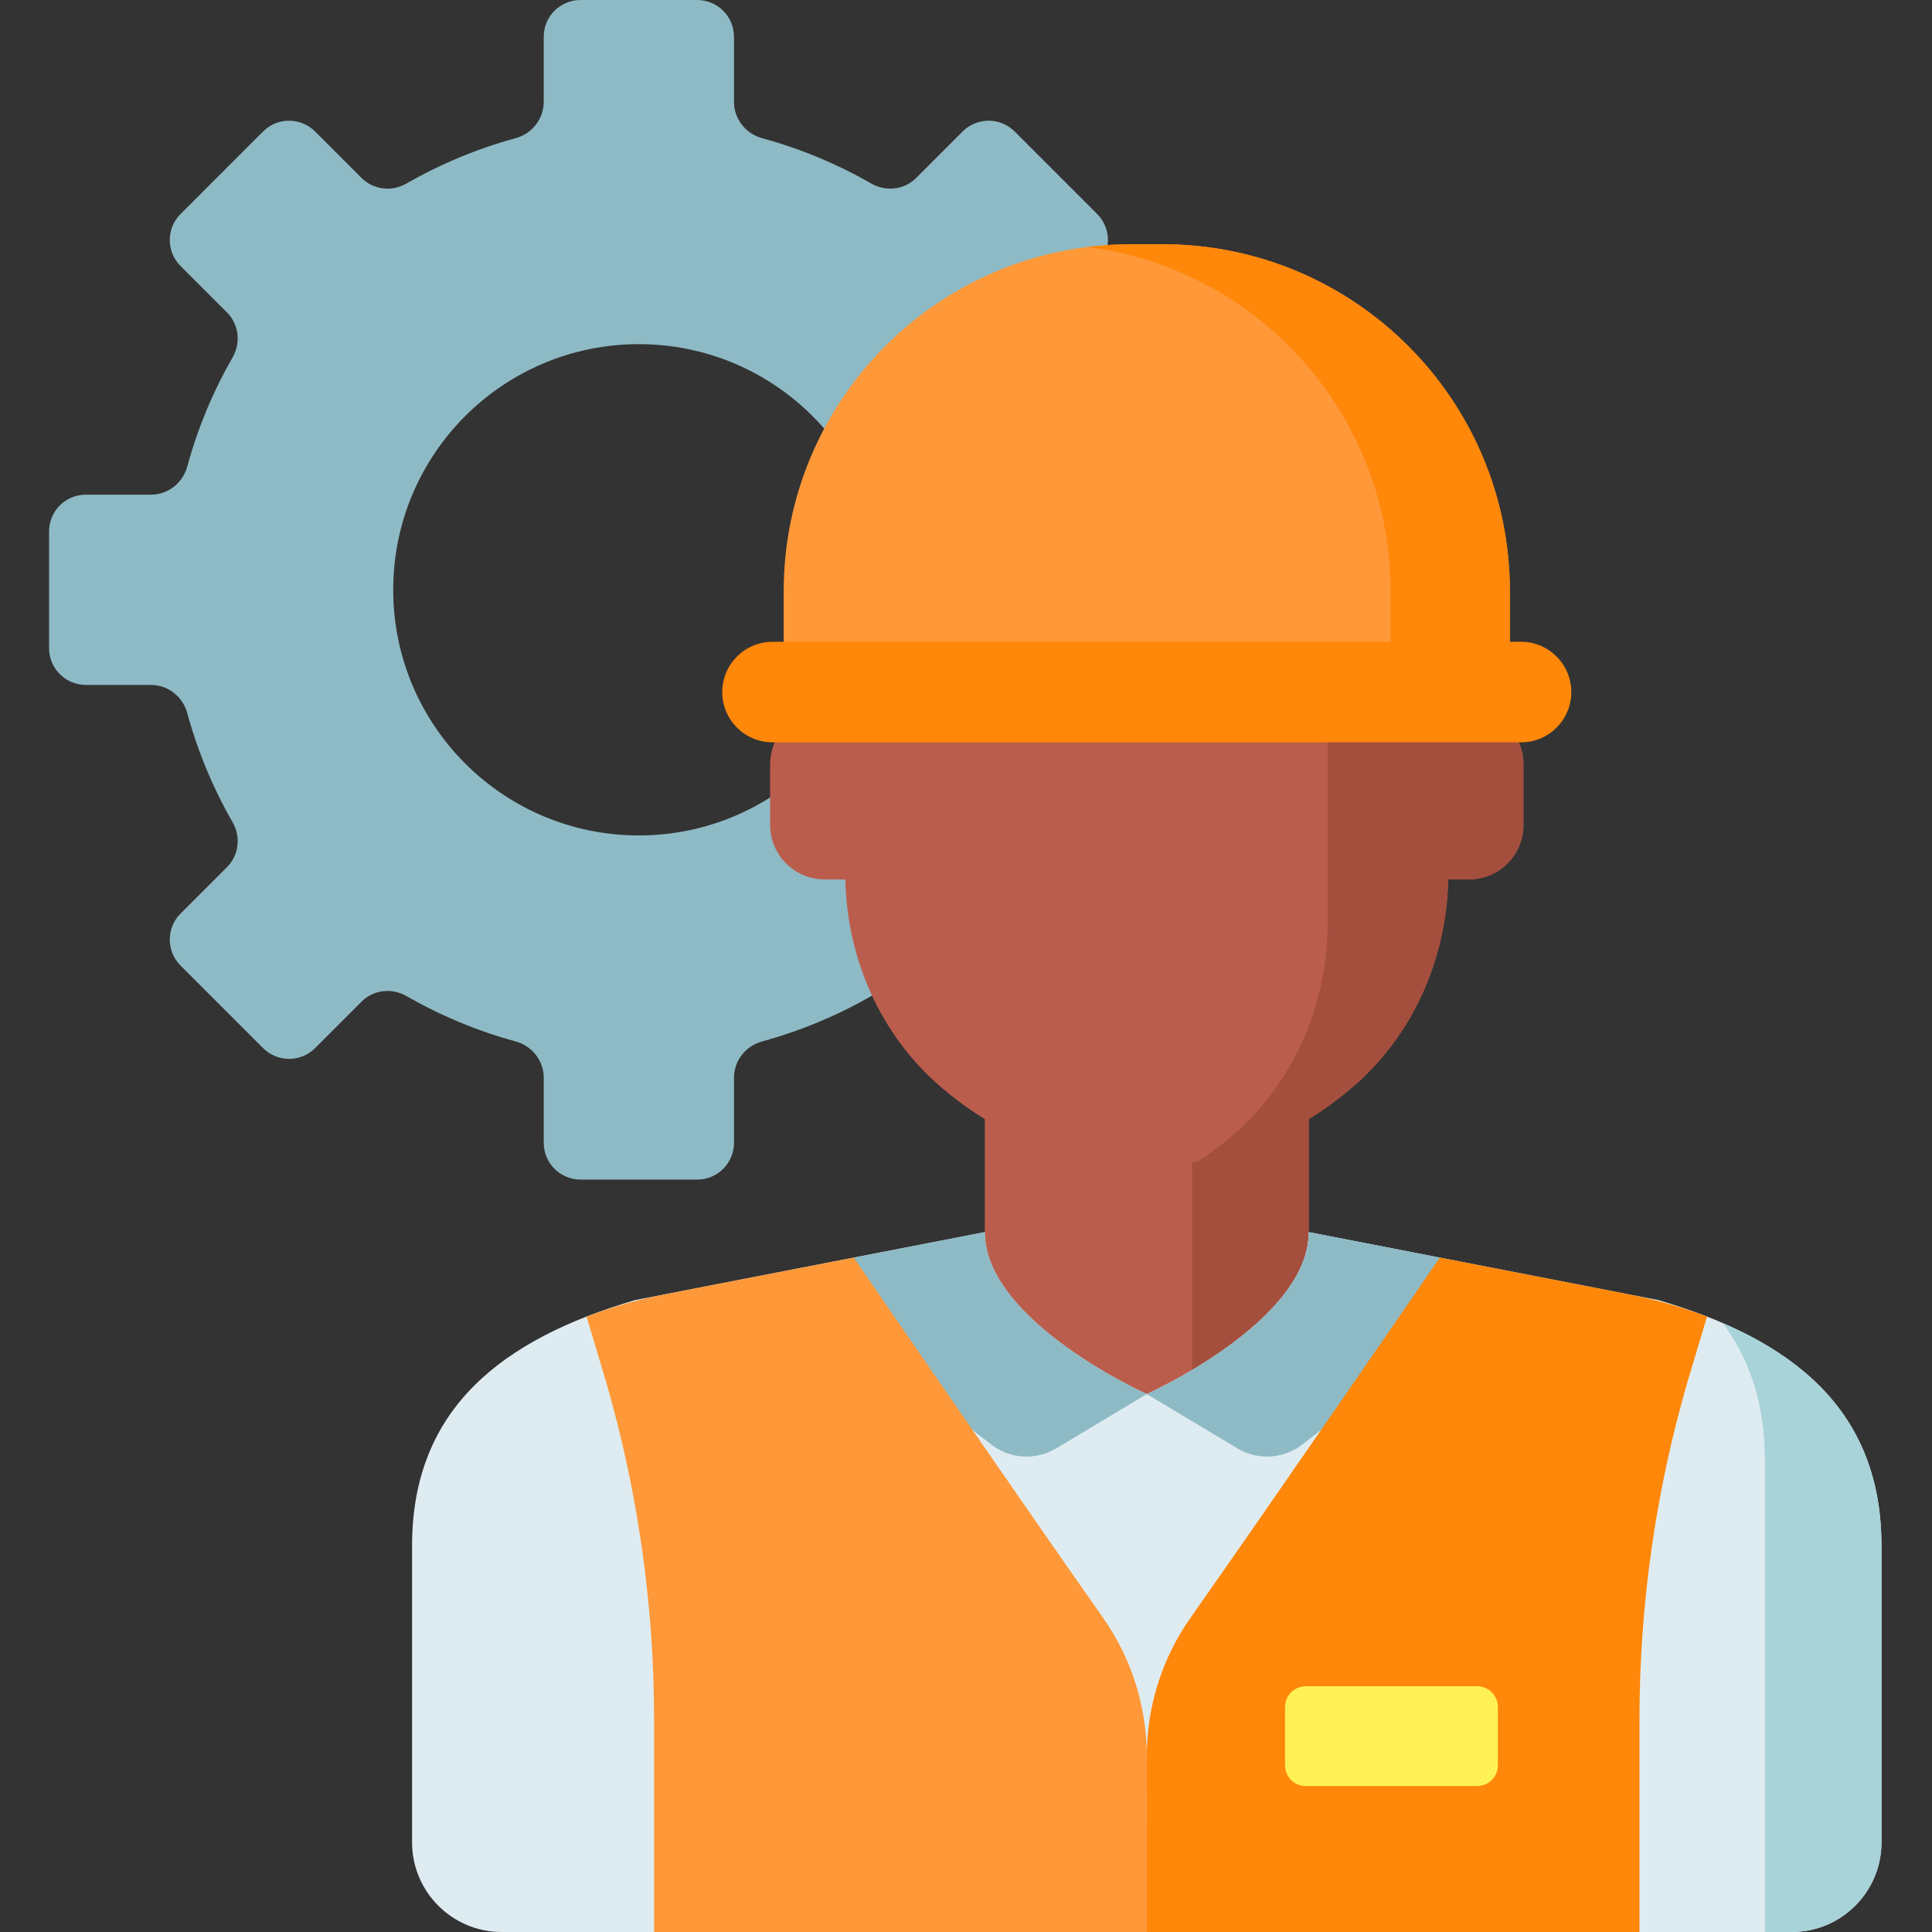
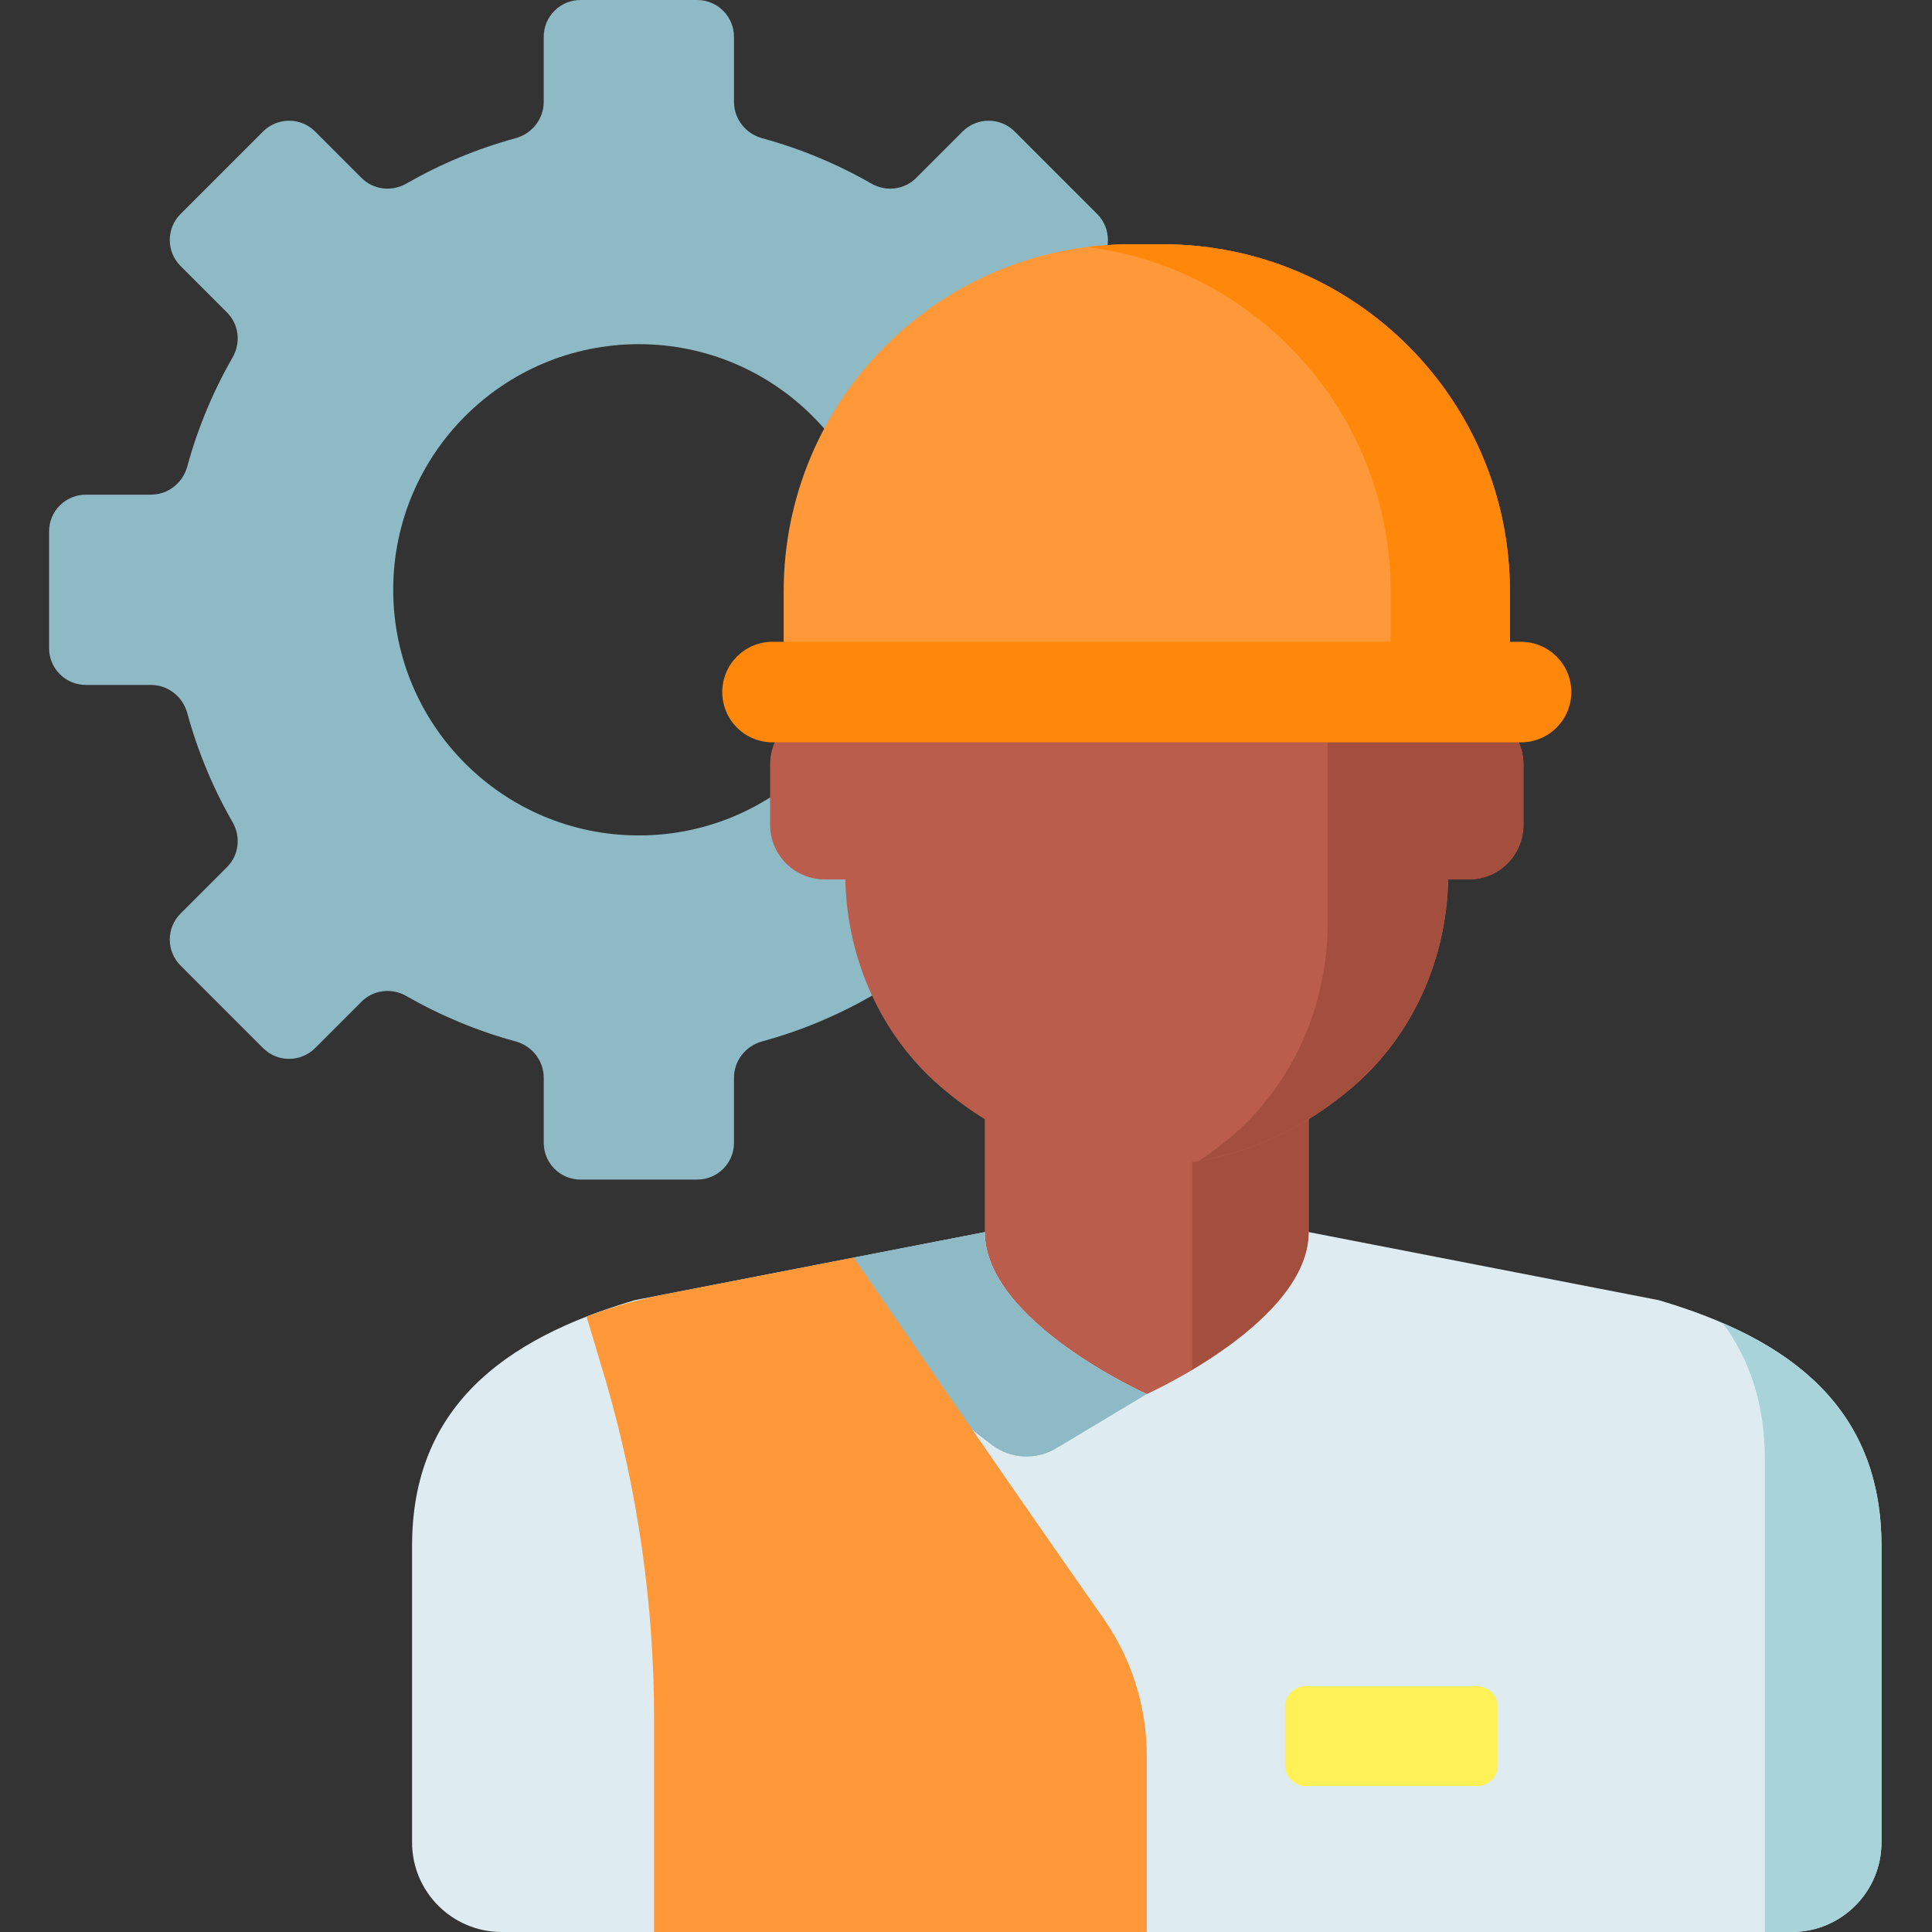
<svg xmlns="http://www.w3.org/2000/svg" height="512pt" viewBox="-13 0 512 512.001" width="512pt">
  <rect x="-13" y="0" width="512" height="512.001" fill="#333333" stroke="none" />
  <path d="m302.859 131.09h-17.238c-4.547 0-8.453-3.094-9.648-7.48-2.789-10.23-6.855-19.93-12.016-28.922-2.219-3.867-1.66-8.723 1.492-11.879l12.312-12.312c3.805-3.805 3.805-9.977 0-13.781l-21.871-21.871c-3.809-3.805-9.977-3.805-13.785 0l-12.312 12.312c-3.152 3.152-8.008 3.711-11.875 1.492-8.992-5.16-18.695-9.227-28.922-12.016-4.387-1.199-7.484-5.102-7.484-9.648v-17.238c0-5.383-4.363-9.746-9.746-9.746h-30.93c-5.383 0-9.746 4.363-9.746 9.746v17.238c0 4.547-3.094 8.453-7.48 9.648-10.23 2.789-19.93 6.855-28.926 12.016-3.867 2.219-8.723 1.66-11.875-1.492l-12.309-12.312c-3.809-3.805-9.977-3.805-13.785 0l-21.871 21.871c-3.805 3.805-3.805 9.977 0 13.781l12.312 12.312c3.152 3.156 3.711 8.012 1.492 11.879-5.16 8.992-9.227 18.695-12.016 28.922-1.195 4.387-5.098 7.484-9.645 7.484h-17.242c-5.383 0-9.746 4.359-9.746 9.746v30.93c0 5.379 4.363 9.746 9.746 9.746h17.238c4.547 0 8.453 3.094 9.648 7.48 2.789 10.23 6.855 19.93 12.016 28.922 2.219 3.867 1.66 8.727-1.492 11.879l-12.312 12.312c-3.805 3.805-3.805 9.977 0 13.781l21.871 21.871c3.809 3.805 9.977 3.805 13.785 0l12.309-12.312c3.156-3.152 8.012-3.711 11.879-1.488 8.992 5.156 18.695 9.227 28.922 12.016 4.387 1.195 7.484 5.098 7.484 9.645v17.238c0 5.383 4.363 9.746 9.746 9.746h30.93c5.383 0 9.746-4.363 9.746-9.746v-17.238c0-4.547 3.094-8.449 7.48-9.645 10.23-2.789 19.93-6.859 28.922-12.016 3.871-2.223 8.727-1.664 11.879 1.488l12.312 12.312c3.805 3.805 9.977 3.805 13.781 0l21.871-21.871c3.809-3.805 3.809-9.977 0-13.781l-12.312-12.312c-3.152-3.152-3.711-8.012-1.488-11.879 5.16-8.992 9.227-18.691 12.012-28.922 1.199-4.387 5.102-7.48 9.648-7.48h17.238c5.383 0 9.746-4.363 9.746-9.746v-30.93c0-5.387-4.363-9.75-9.746-9.75zm-146.559 90.309c-35.949 0-65.094-29.145-65.094-65.098 0-35.949 29.145-65.094 65.094-65.094 35.953 0 65.098 29.145 65.098 65.094 0 35.953-29.145 65.098-65.098 65.098zm0 0" fill="#8ebac5" />
-   <path d="m361.656 381.637-27.828-55.117v-60.328h-85.84v60.328l-27.828 55.117zm0 0" fill="#bb5d4c" />
+   <path d="m361.656 381.637-27.828-55.117v-60.328h-85.84v60.328l-27.828 55.117m0 0" fill="#bb5d4c" />
  <path d="m302.922 266.191v115.445h58.734l-27.828-55.117v-60.328zm0 0" fill="#a44f3e" />
  <path d="m376.266 188.109h-5.449v-21.691c0-21.594-8.863-42.516-25.227-56.605-12.828-11.047-30.863-20.688-54.68-20.953-23.82.266-41.855 9.906-54.684 20.953-16.363 14.09-25.227 35.012-25.227 56.605v21.691h-5.449c-7.984 0-14.461 6.473-14.461 14.461v16.027c0 7.988 6.477 14.461 14.461 14.461h5.473c.449 20.988 9.27 41.191 25.203 54.914 12.828 11.043 30.863 20.684 54.684 20.953 23.82-.27 41.852-9.91 54.68-20.953 15.934-13.723 24.754-33.926 25.203-54.914h5.473c7.984 0 14.461-6.473 14.461-14.461v-16.027c0-7.988-6.477-14.461-14.461-14.461zm0 0" fill="#bb5d4c" />
  <path d="m376.266 188.109h-5.449v-21.691c0-21.594-8.863-42.516-25.227-56.605-2.098-1.805-4.344-3.566-6.723-5.258l-.008 141.434c-.449 20.988-9.27 41.191-25.203 54.914-2.715 2.336-5.676 4.598-8.859 6.73 17.082-2.996 30.59-10.875 40.793-19.664 15.934-13.719 24.754-33.922 25.203-54.91h5.473c7.984 0 14.461-6.477 14.461-14.461v-16.027c0-7.988-6.477-14.461-14.461-14.461zm0 0" fill="#a44f3e" />
  <path d="m295.09 64.727h-8.363c-50.836 0-92.047 41.207-92.047 92.043v26.5h192.457v-26.5c0-50.836-41.211-92.043-92.047-92.043zm0 0" fill="#ff9838" />
  <path d="m295.09 64.727h-8.363c-3.918 0-7.773.254-11.562.73 45.328 5.734 80.379 44.43 80.379 91.312v26.5h31.594v-26.5c0-50.836-41.211-92.043-92.047-92.043zm0 0" fill="#ff8709" />
  <path d="m390.09 196.727h-198.363c-7.359 0-13.324-5.965-13.324-13.324 0-7.355 5.965-13.324 13.324-13.324h198.363c7.359 0 13.324 5.969 13.324 13.324-.004 7.359-5.965 13.324-13.324 13.324zm0 0" fill="#ff8709" />
  <path d="m426.555 344.551-92.727-18.031c0 23.707-42.918 42.922-42.918 42.922s-42.922-19.215-42.922-42.922l-92.727 18.031c-35.016 10.309-59.059 28.602-59.059 65.102v78.59c0 13.121 10.637 23.758 23.758 23.758h341.895c13.121 0 23.758-10.637 23.758-23.758v-78.59c0-36.5-24.043-54.793-59.059-65.102zm0 0" fill="#deecf1" />
  <path d="m443.504 350.609c7.164 9.543 11.203 21.43 11.203 36.379v125.012h7.148c13.121 0 23.758-10.637 23.758-23.758v-78.59c0-30.25-16.523-47.988-42.109-59.043zm0 0" fill="#a8d3d8" />
  <path d="m247.988 326.52-34.75 6.758c2.066 19.254 19.156 36.668 36.777 49.762 4.938 3.668 11.613 3.953 16.887.793l24.004-14.391s-42.918-19.219-42.918-42.922zm0 0" fill="#8ebac5" />
-   <path d="m333.828 326.52c0 23.707-42.922 42.922-42.922 42.922l24.004 14.391c5.273 3.164 11.949 2.875 16.887-.793 17.621-13.094 34.711-30.508 36.777-49.762zm0 0" fill="#8ebac5" />
  <path d="m142.445 348.926 5.172 17.293c8.438 29.066 12.723 59.184 12.723 89.449v56.332h130.57s0-26.852-.004-46.652c0-13.109-4.043-25.891-11.586-36.613-21.652-30.773-66.078-95.457-66.082-95.457l-49.711 9.668c-7.188 1.395-14.254 3.359-21.082 5.98zm0 0" fill="#ff9838" />
-   <path d="m439.371 348.926-5.172 17.293c-8.441 29.066-12.723 59.184-12.723 89.449v56.332h-130.57s0-26.852.004-46.652c0-13.109 4.043-25.891 11.586-36.613 21.652-30.773 66.078-95.457 66.082-95.457l49.711 9.668c7.184 1.395 14.254 3.359 21.082 5.98zm0 0" fill="#ff8709" />
  <path d="m378.465 473.324h-45.438c-3.031 0-5.484-2.457-5.484-5.484v-15.48c0-3.031 2.453-5.488 5.484-5.488h45.438c3.031 0 5.488 2.457 5.488 5.488v15.48c0 3.027-2.457 5.484-5.488 5.484zm0 0" fill="#fff156" />
</svg>